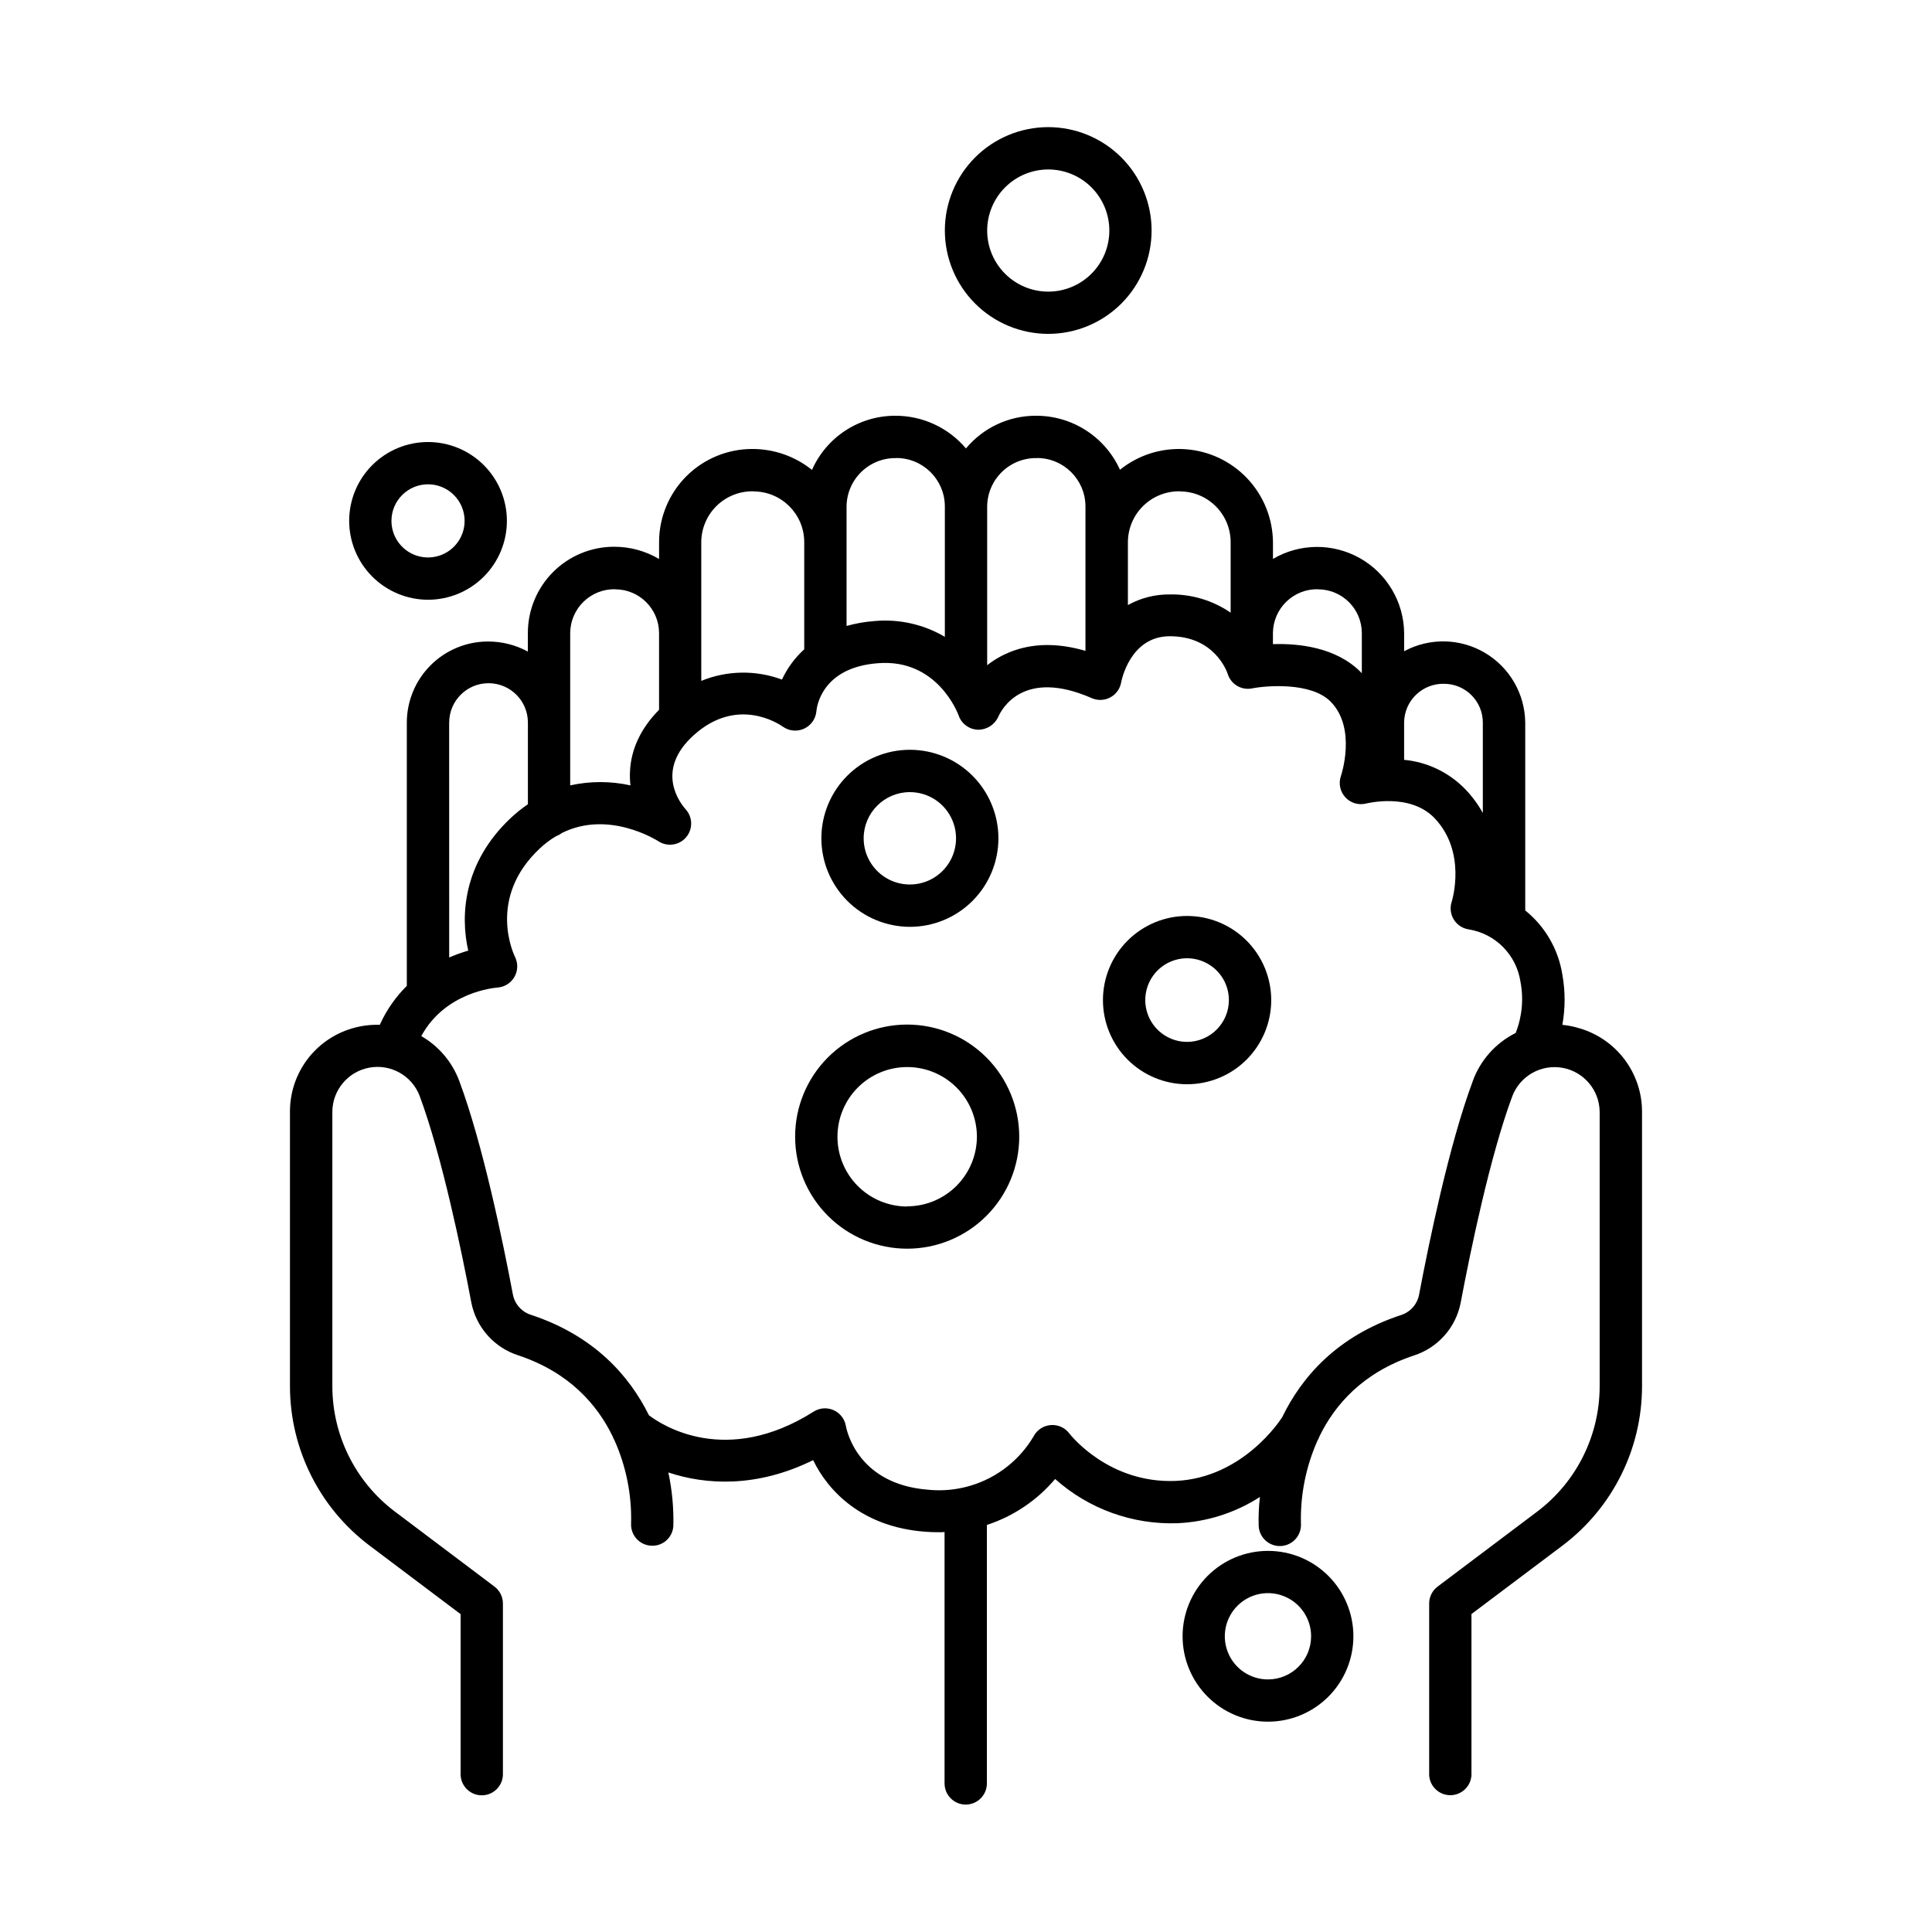
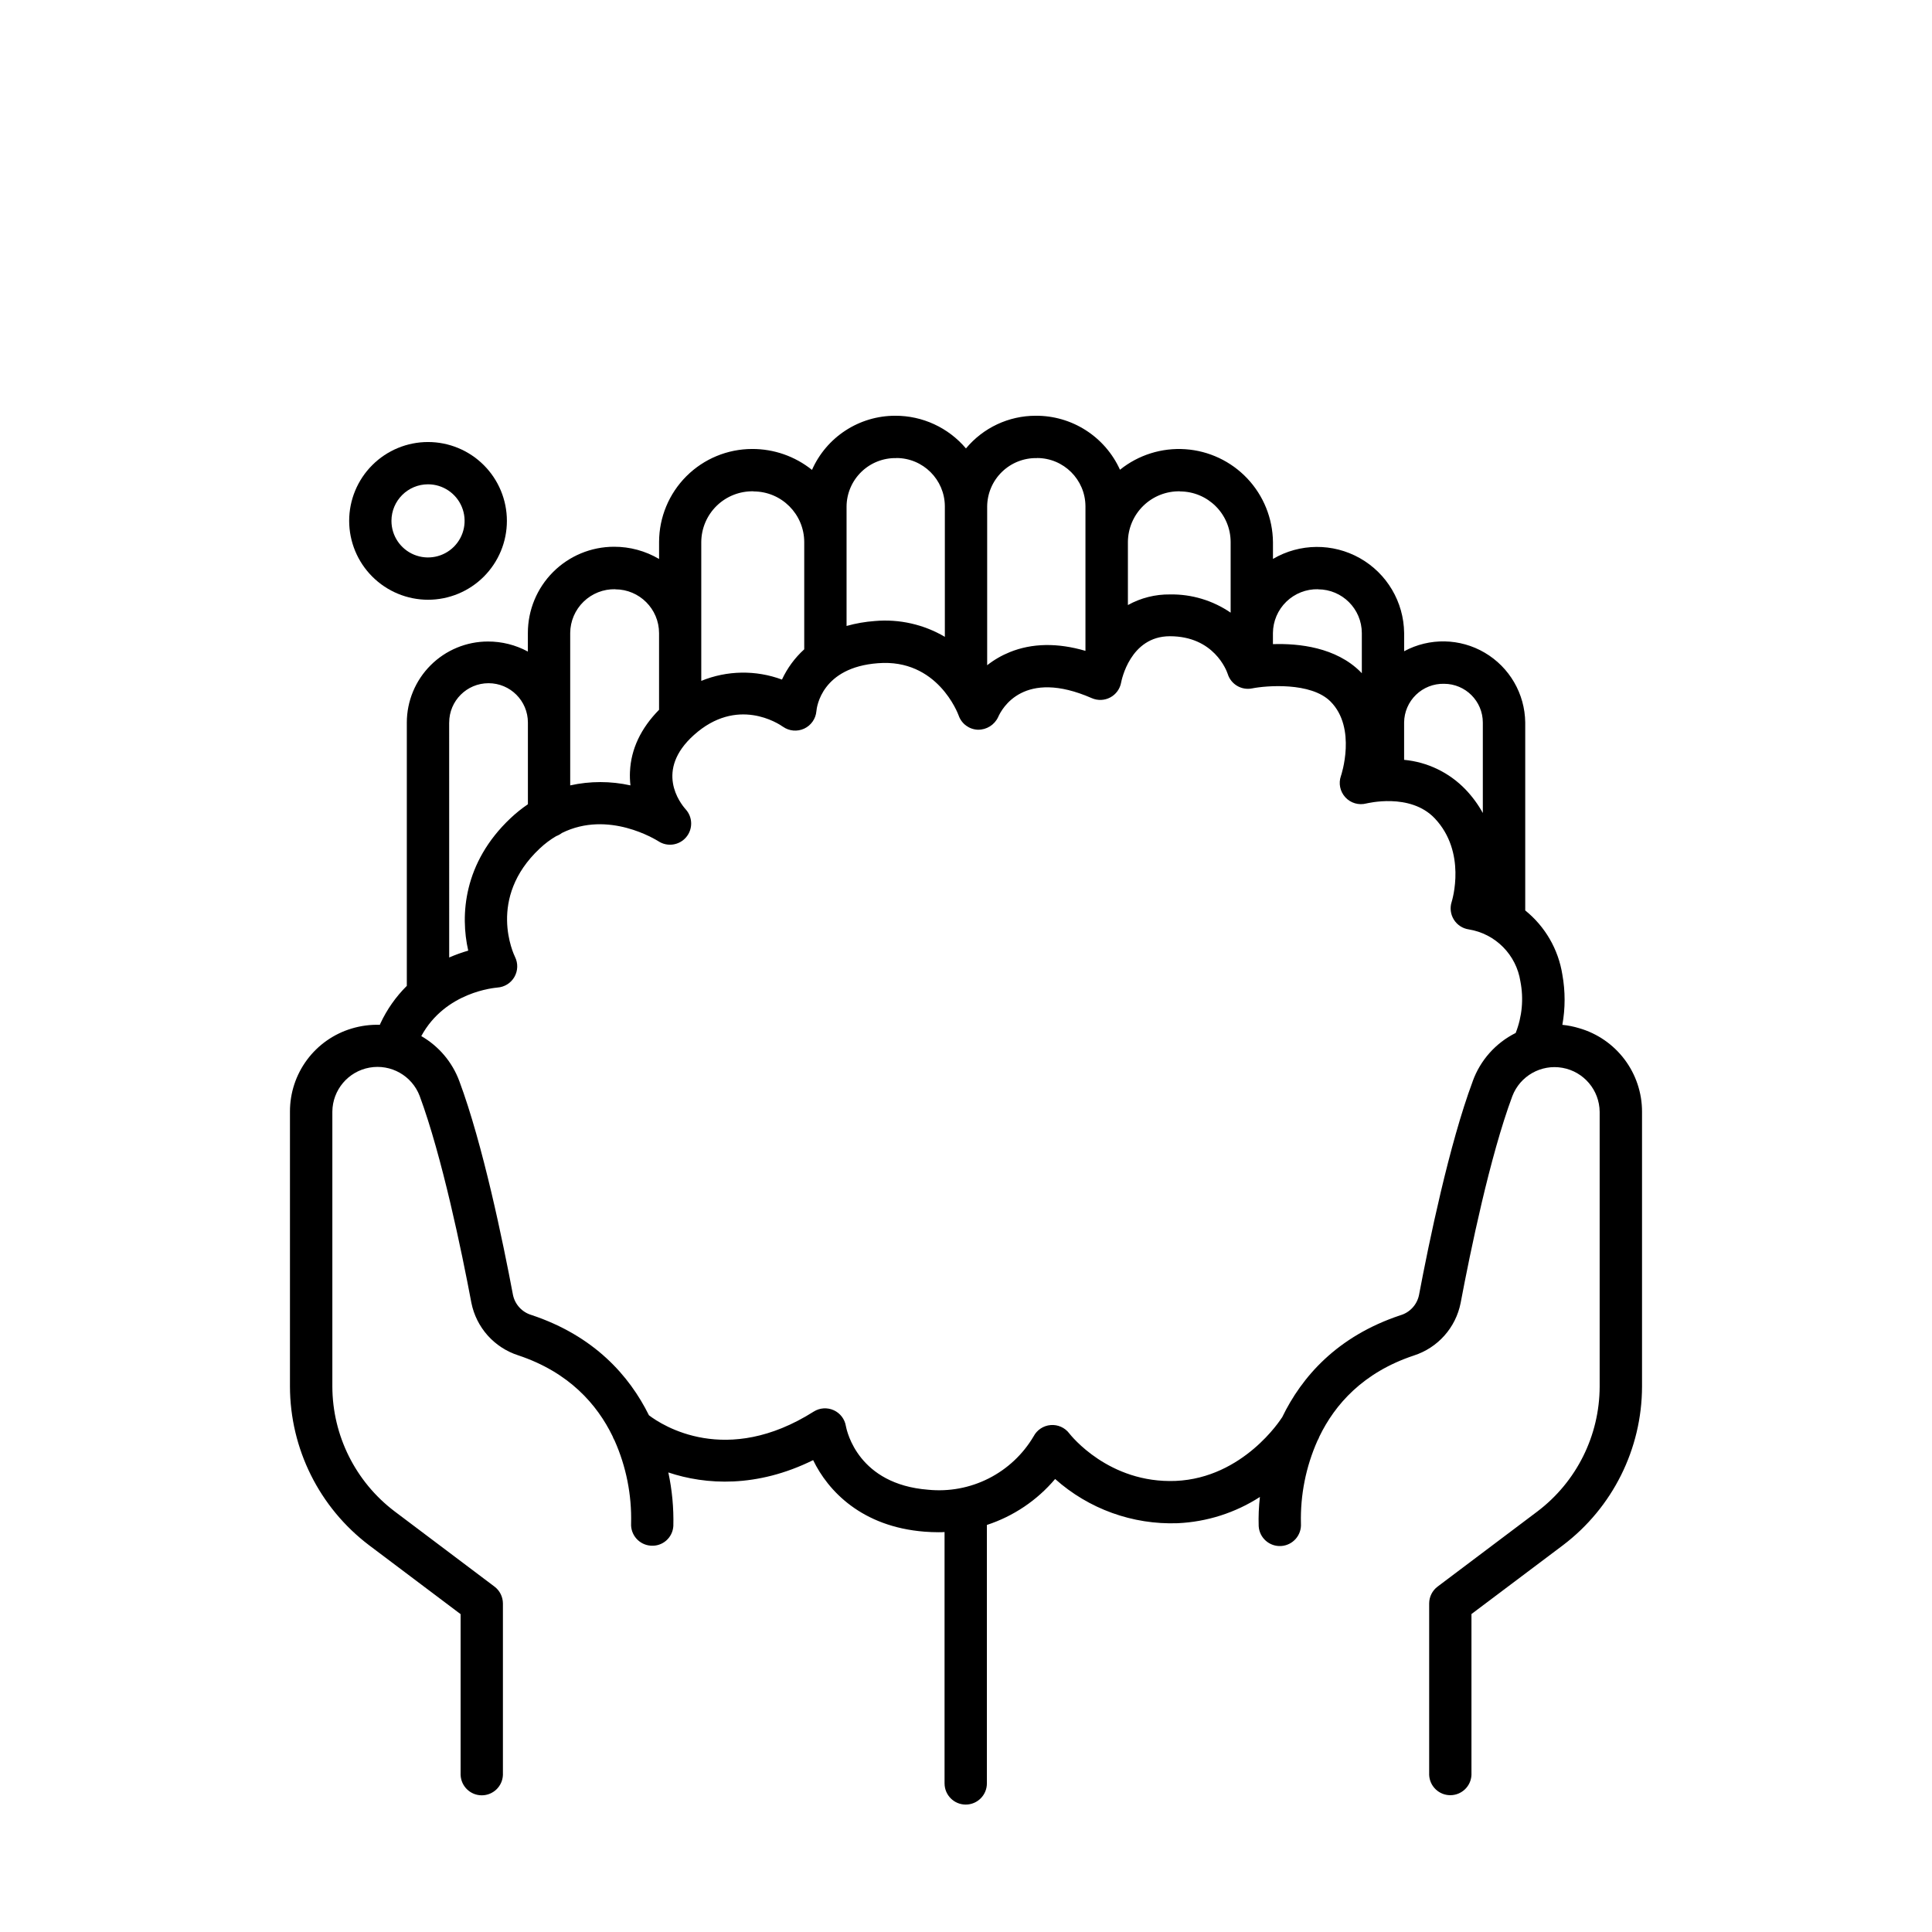
<svg xmlns="http://www.w3.org/2000/svg" fill="#000000" width="800px" height="800px" version="1.1" viewBox="144 144 512 512">
  <g>
    <path d="m562.48 416.48c-1.445-0.441-2.934-0.738-4.438-0.887 0.793-4.398 0.793-8.902 0-13.301-1.055-6.699-4.562-12.762-9.84-17.016v-49.82c-0.094-7.613-4.164-14.621-10.727-18.48-6.559-3.859-14.664-4.008-21.363-0.391v-4.832c-0.094-8.23-4.562-15.785-11.727-19.832-7.164-4.043-15.941-3.969-23.035 0.199v-4.488 0.004c-0.07-6.269-2.5-12.281-6.801-16.836-4.305-4.559-10.168-7.328-16.418-7.754-6.254-0.43-12.438 1.512-17.324 5.441-1.941-4.293-5.09-7.93-9.055-10.469-3.969-2.543-8.59-3.875-13.301-3.84-7.133 0-13.898 3.176-18.461 8.66-4.676-5.527-11.555-8.699-18.793-8.66-4.664 0.004-9.227 1.363-13.133 3.91-3.91 2.547-6.992 6.172-8.879 10.438-4.5-3.609-10.098-5.566-15.863-5.543-6.527 0.008-12.789 2.598-17.41 7.207-4.621 4.613-7.227 10.867-7.25 17.395v4.547c-3.617-2.133-7.746-3.254-11.945-3.238-6.059 0.004-11.867 2.414-16.148 6.699-4.281 4.289-6.684 10.102-6.68 16.16v4.922-0.004c-3.25-1.762-6.891-2.676-10.59-2.664-5.695 0.004-11.156 2.269-15.184 6.297-4.031 4.027-6.297 9.484-6.305 15.184v69.777-0.004c-2.902 2.883-5.273 6.254-6.996 9.961-0.059 0.117-0.098 0.246-0.148 0.363-2.527-0.078-5.047 0.254-7.469 0.984-4.738 1.418-8.891 4.328-11.836 8.297-2.949 3.973-4.531 8.789-4.519 13.734v72.816c0.031 16.535 7.789 32.102 20.969 42.086l24.254 18.262v42.637h0.004c0.125 3.004 2.598 5.375 5.602 5.375 3.008 0 5.481-2.371 5.606-5.375v-45.461c-0.004-1.758-0.828-3.418-2.234-4.477l-26.48-19.945c-10.359-7.852-16.461-20.094-16.488-33.094v-72.816c0.043-5.754 4.18-10.66 9.84-11.68 5.664-1.02 11.25 2.133 13.301 7.508 5.902 15.93 11.141 41.191 13.707 54.84 0.645 3.211 2.133 6.191 4.312 8.633 2.18 2.441 4.973 4.258 8.086 5.262 13.5 4.488 20.93 13.039 25.023 21.461 0.133 0.387 0.309 0.762 0.523 1.113 3.074 6.906 4.57 14.414 4.379 21.973-0.168 3.07 2.164 5.703 5.234 5.902 1.488 0.113 2.957-0.375 4.078-1.359 1.121-0.984 1.801-2.375 1.883-3.867 0.117-4.762-0.328-9.52-1.328-14.18 9.91 3.316 23.449 4.113 38.375-3.266 3.938 8.156 12.879 17.652 29.52 18.961 1.277 0.098 2.519 0.148 3.731 0.148 0.543 0 1.055 0 1.574-0.051v66.617h0.004c0 3.098 2.508 5.609 5.606 5.609 3.098 0 5.609-2.512 5.609-5.609v-68.496c7.043-2.305 13.305-6.523 18.086-12.18 8.906 7.949 20.543 12.148 32.473 11.719 7.754-0.352 15.273-2.754 21.797-6.957-0.301 2.574-0.41 5.164-0.324 7.754 0.195 3.094 2.859 5.441 5.953 5.246 1.484-0.094 2.871-0.773 3.856-1.891 0.984-1.117 1.48-2.578 1.387-4.062-0.188-7.559 1.309-15.059 4.379-21.965 0.211-0.355 0.387-0.73 0.523-1.121 4.082-8.414 11.512-16.953 25.012-21.441 3.117-1.004 5.91-2.82 8.09-5.262 2.18-2.441 3.668-5.422 4.309-8.633 2.578-13.656 7.773-38.926 13.707-54.84 2.051-5.367 7.629-8.523 13.289-7.512 5.656 1.016 9.797 5.906 9.855 11.656v72.816c-0.031 13-6.129 25.238-16.492 33.09l-26.457 19.918c-1.406 1.059-2.234 2.719-2.234 4.477v45.434c0.125 3.004 2.598 5.371 5.602 5.371 3.008 0 5.481-2.367 5.606-5.371v-42.637l24.246-18.234c13.168-9.977 20.918-25.527 20.957-42.047v-72.816c0.008-5.004-1.617-9.871-4.625-13.871-3.008-3.996-7.234-6.906-12.043-8.289zm-35.789-91.266c5.672 0.004 10.27 4.602 10.273 10.273v23.969c-1.246-2.262-2.781-4.352-4.566-6.219-4.309-4.496-10.094-7.293-16.293-7.871v-9.91c0.027-2.766 1.164-5.41 3.152-7.332 1.988-1.926 4.668-2.973 7.434-2.91zm-33.398-25.031 0.004-0.004c6.402 0.008 11.594 5.199 11.602 11.602v10.637l-0.336-0.355c-6.535-6.543-16.375-7.578-23.223-7.359v-2.953 0.004c0.027-3.133 1.305-6.121 3.551-8.301 2.25-2.18 5.273-3.371 8.406-3.301zm-36.605-25.949h0.004c7.418 0.004 13.43 6.012 13.441 13.43v18.695c-4.727-3.238-10.34-4.926-16.07-4.828-3.898-0.051-7.746 0.922-11.156 2.812v-16.707c0.023-3.617 1.496-7.074 4.086-9.598 2.59-2.523 6.082-3.902 9.699-3.836zm-37.875-8.855h0.004c7.07 0.004 12.809 5.719 12.84 12.789v38.316c-7.398-2.164-14.129-2.055-20.055 0.336h0.004c-2.152 0.871-4.172 2.039-5.996 3.473v-42.066c0.027-3.457 1.438-6.766 3.922-9.176 2.481-2.41 5.824-3.727 9.285-3.652zm-37.266 0h0.004c7.07 0.004 12.809 5.719 12.844 12.789v34.598c-5.594-3.293-12.074-4.758-18.539-4.191-2.539 0.184-5.055 0.621-7.508 1.309v-31.656c0.023-3.457 1.438-6.766 3.918-9.176 2.481-2.41 5.828-3.727 9.285-3.652zm-37.855 8.855h0.008c7.414 0.008 13.418 6.016 13.43 13.43v28.41c-2.484 2.25-4.488 4.977-5.902 8.02-6.922-2.57-14.551-2.445-21.383 0.344v-36.801c0.023-3.629 1.508-7.098 4.109-9.621 2.606-2.527 6.117-3.898 9.746-3.812zm-36.645 25.949 0.008-0.004c6.402 0.008 11.594 5.199 11.602 11.602v20.32c-4.84 4.922-7.438 10.43-7.703 16.375h-0.004c-0.055 1.223-0.016 2.445 0.129 3.66-5.258-1.168-10.711-1.168-15.969 0v-40.383c0.02-3.129 1.297-6.121 3.543-8.301 2.246-2.18 5.273-3.371 8.402-3.301zm-44.016 35.305h0.008c0-5.762 4.668-10.43 10.43-10.43 5.762 0 10.43 4.668 10.43 10.43v21.648c-1.621 1.102-3.156 2.332-4.586 3.68-12.535 11.809-13.363 25.77-11.227 35.109-1.719 0.496-3.406 1.105-5.047 1.82zm271.24 95.105c-6.211 16.637-11.574 42.625-14.223 56.625-0.531 2.551-2.422 4.602-4.922 5.336-16.875 5.609-26.195 16.414-31.34 27.039l-0.207 0.285c-0.098 0.156-10.066 15.805-28.023 16.582-17.711 0.707-27.789-12.094-28.203-12.613l0.004-0.004c-1.168-1.523-3.027-2.348-4.938-2.184-1.91 0.16-3.609 1.285-4.5 2.981-2.824 4.785-6.961 8.656-11.914 11.164-4.957 2.508-10.527 3.543-16.051 2.988-18.441-1.445-21.5-15.34-21.785-16.875h-0.004c-0.305-1.852-1.516-3.43-3.227-4.199s-3.691-0.637-5.281 0.359c-23.184 14.68-40.156 3.68-43.68 0.984-5.188-10.469-14.484-21.027-31.113-26.566h-0.004c-2.496-0.734-4.391-2.785-4.918-5.336-2.637-13.992-7.988-39.961-14.219-56.66v0.004c-1.863-5.031-5.43-9.25-10.078-11.926 6.406-11.809 19.602-12.793 20.152-12.859v-0.004c1.883-0.117 3.582-1.172 4.523-2.805 0.941-1.637 1.004-3.633 0.16-5.324-0.305-0.629-7.469-15.527 6.516-28.684 1.332-1.266 2.805-2.379 4.387-3.312 0.547-0.203 1.062-0.484 1.527-0.84 12.348-6.129 24.934 1.812 25.586 2.195h-0.004c2.363 1.543 5.504 1.09 7.332-1.055 1.832-2.144 1.785-5.316-0.109-7.406-1.465-1.645-8.266-10.301 2.164-19.68 11.465-10.312 22.445-3.039 23.617-2.203v-0.004c1.648 1.16 3.785 1.348 5.613 0.504 1.824-0.848 3.062-2.602 3.242-4.606 0.098-1.191 1.445-11.621 16.316-12.734 15.742-1.258 21.188 13.305 21.402 13.895 0.766 2.172 2.785 3.652 5.086 3.731 2.301 0.039 4.41-1.285 5.375-3.375 0.984-2.223 6.75-12.898 24.816-4.988 1.57 0.684 3.367 0.617 4.879-0.191 1.516-0.805 2.574-2.258 2.883-3.941 0.098-0.5 2.352-12.27 12.91-12.281 11.66 0 15.016 9.023 15.34 9.996 0.855 2.742 3.641 4.391 6.457 3.828 3.738-0.746 15.586-1.723 20.773 3.465 7.047 7.055 2.812 19.68 2.773 19.738-0.688 1.961-0.234 4.141 1.176 5.668 1.406 1.527 3.543 2.152 5.555 1.625 0.109 0 11.582-2.953 18.125 3.938 8.5 8.984 4.644 21.648 4.488 22.148-0.508 1.574-0.293 3.293 0.582 4.699s2.324 2.352 3.965 2.59c3.441 0.559 6.617 2.191 9.07 4.668 2.457 2.477 4.066 5.664 4.598 9.109 0.898 4.582 0.465 9.324-1.25 13.668-5.305 2.648-9.387 7.234-11.395 12.812z" />
-     <path d="m480.03 555c-6.004 0-11.758 2.383-16.004 6.629-4.242 4.242-6.629 10-6.629 16 0 6.004 2.387 11.762 6.629 16.004 4.246 4.246 10 6.629 16.004 6.629s11.758-2.383 16.004-6.629c4.242-4.242 6.629-10 6.629-16.004 0-6-2.387-11.758-6.629-16-4.246-4.246-10-6.629-16.004-6.629zm0 34.066c-4.625 0.004-8.801-2.781-10.57-7.055-1.773-4.273-0.797-9.195 2.477-12.465 3.269-3.273 8.191-4.25 12.465-2.477 4.273 1.77 7.059 5.945 7.055 10.57-0.008 6.309-5.117 11.418-11.426 11.426z" />
-     <path d="m384.41 415.52c-7.875 0-15.43 3.129-21 8.699-5.566 5.57-8.695 13.125-8.695 21 0 7.879 3.129 15.434 8.703 21 5.57 5.57 13.125 8.699 21 8.695 7.879 0 15.43-3.133 21-8.703 5.566-5.57 8.695-13.125 8.691-21.004-0.012-7.871-3.144-15.418-8.711-20.984-5.566-5.566-13.113-8.695-20.988-8.703zm0 48.215c-4.898 0-9.602-1.945-13.066-5.41-3.465-3.465-5.41-8.168-5.41-13.066 0-4.902 1.945-9.602 5.41-13.066 3.465-3.469 8.168-5.414 13.066-5.414 4.902 0 9.602 1.945 13.07 5.414 3.465 3.465 5.41 8.164 5.41 13.066-0.016 4.891-1.973 9.574-5.434 13.027-3.465 3.453-8.152 5.398-13.047 5.402z" />
-     <path d="m385.12 389.62c6.223 0.004 12.191-2.465 16.59-6.863 4.402-4.398 6.875-10.367 6.879-16.59 0-6.223-2.469-12.188-6.867-16.59-4.398-4.402-10.367-6.875-16.59-6.875-6.223 0-12.188 2.473-16.59 6.871-4.398 4.398-6.871 10.367-6.871 16.59 0.008 6.215 2.481 12.176 6.875 16.574s10.355 6.871 16.574 6.883zm0-35.699c4.949 0 9.414 2.981 11.309 7.555 1.895 4.574 0.848 9.84-2.652 13.34-3.504 3.504-8.766 4.551-13.34 2.656s-7.559-6.359-7.559-11.309c0.008-6.762 5.484-12.238 12.242-12.242z" />
-     <path d="m458.59 386.74c-5.914 0-11.586 2.352-15.77 6.535-4.18 4.18-6.527 9.852-6.527 15.766 0 5.918 2.352 11.586 6.535 15.77 4.18 4.18 9.855 6.527 15.77 6.527 5.914-0.004 11.586-2.356 15.766-6.539 4.18-4.184 6.527-9.855 6.523-15.77-0.004-5.91-2.356-11.578-6.535-15.758-4.184-4.18-9.852-6.527-15.762-6.531zm0 33.367v0.004c-4.481 0-8.52-2.703-10.238-6.84-1.715-4.141-0.766-8.906 2.402-12.078 3.172-3.168 7.938-4.113 12.074-2.398 4.141 1.715 6.84 5.754 6.84 10.234-0.004 6.117-4.961 11.074-11.078 11.082z" />
-     <path d="m421.79 232.48c7.266 0 14.234-2.887 19.371-8.023s8.023-12.105 8.023-19.375c0-7.266-2.891-14.23-8.027-19.371-5.141-5.137-12.109-8.02-19.375-8.02-7.266 0.004-14.234 2.891-19.371 8.031s-8.02 12.109-8.016 19.375c0.008 7.262 2.894 14.223 8.031 19.359 5.137 5.133 12.102 8.02 19.363 8.023zm0-43.57c4.293-0.004 8.41 1.699 11.449 4.734 3.039 3.035 4.746 7.152 4.746 11.445 0.004 4.293-1.703 8.414-4.738 11.449-3.035 3.039-7.152 4.742-11.445 4.746-4.293 0-8.41-1.707-11.449-4.742-3.035-3.035-4.742-7.152-4.742-11.445 0.008-4.289 1.711-8.402 4.746-11.438 3.031-3.035 7.144-4.742 11.434-4.75z" />
    <path d="m257.43 302.94c5.543 0 10.859-2.203 14.777-6.121 3.922-3.922 6.125-9.238 6.125-14.781 0-5.543-2.203-10.859-6.125-14.777-3.918-3.918-9.234-6.121-14.777-6.121s-10.859 2.203-14.777 6.121c-3.922 3.918-6.121 9.234-6.121 14.777 0.008 5.543 2.211 10.852 6.129 14.77 3.918 3.918 9.23 6.125 14.77 6.133zm0-30.594c3.922 0 7.453 2.363 8.957 5.984 1.5 3.621 0.668 7.789-2.102 10.562-2.773 2.769-6.941 3.602-10.562 2.102-3.625-1.5-5.984-5.035-5.984-8.957 0.004-5.352 4.34-9.688 9.691-9.691z" />
  </g>
</svg>